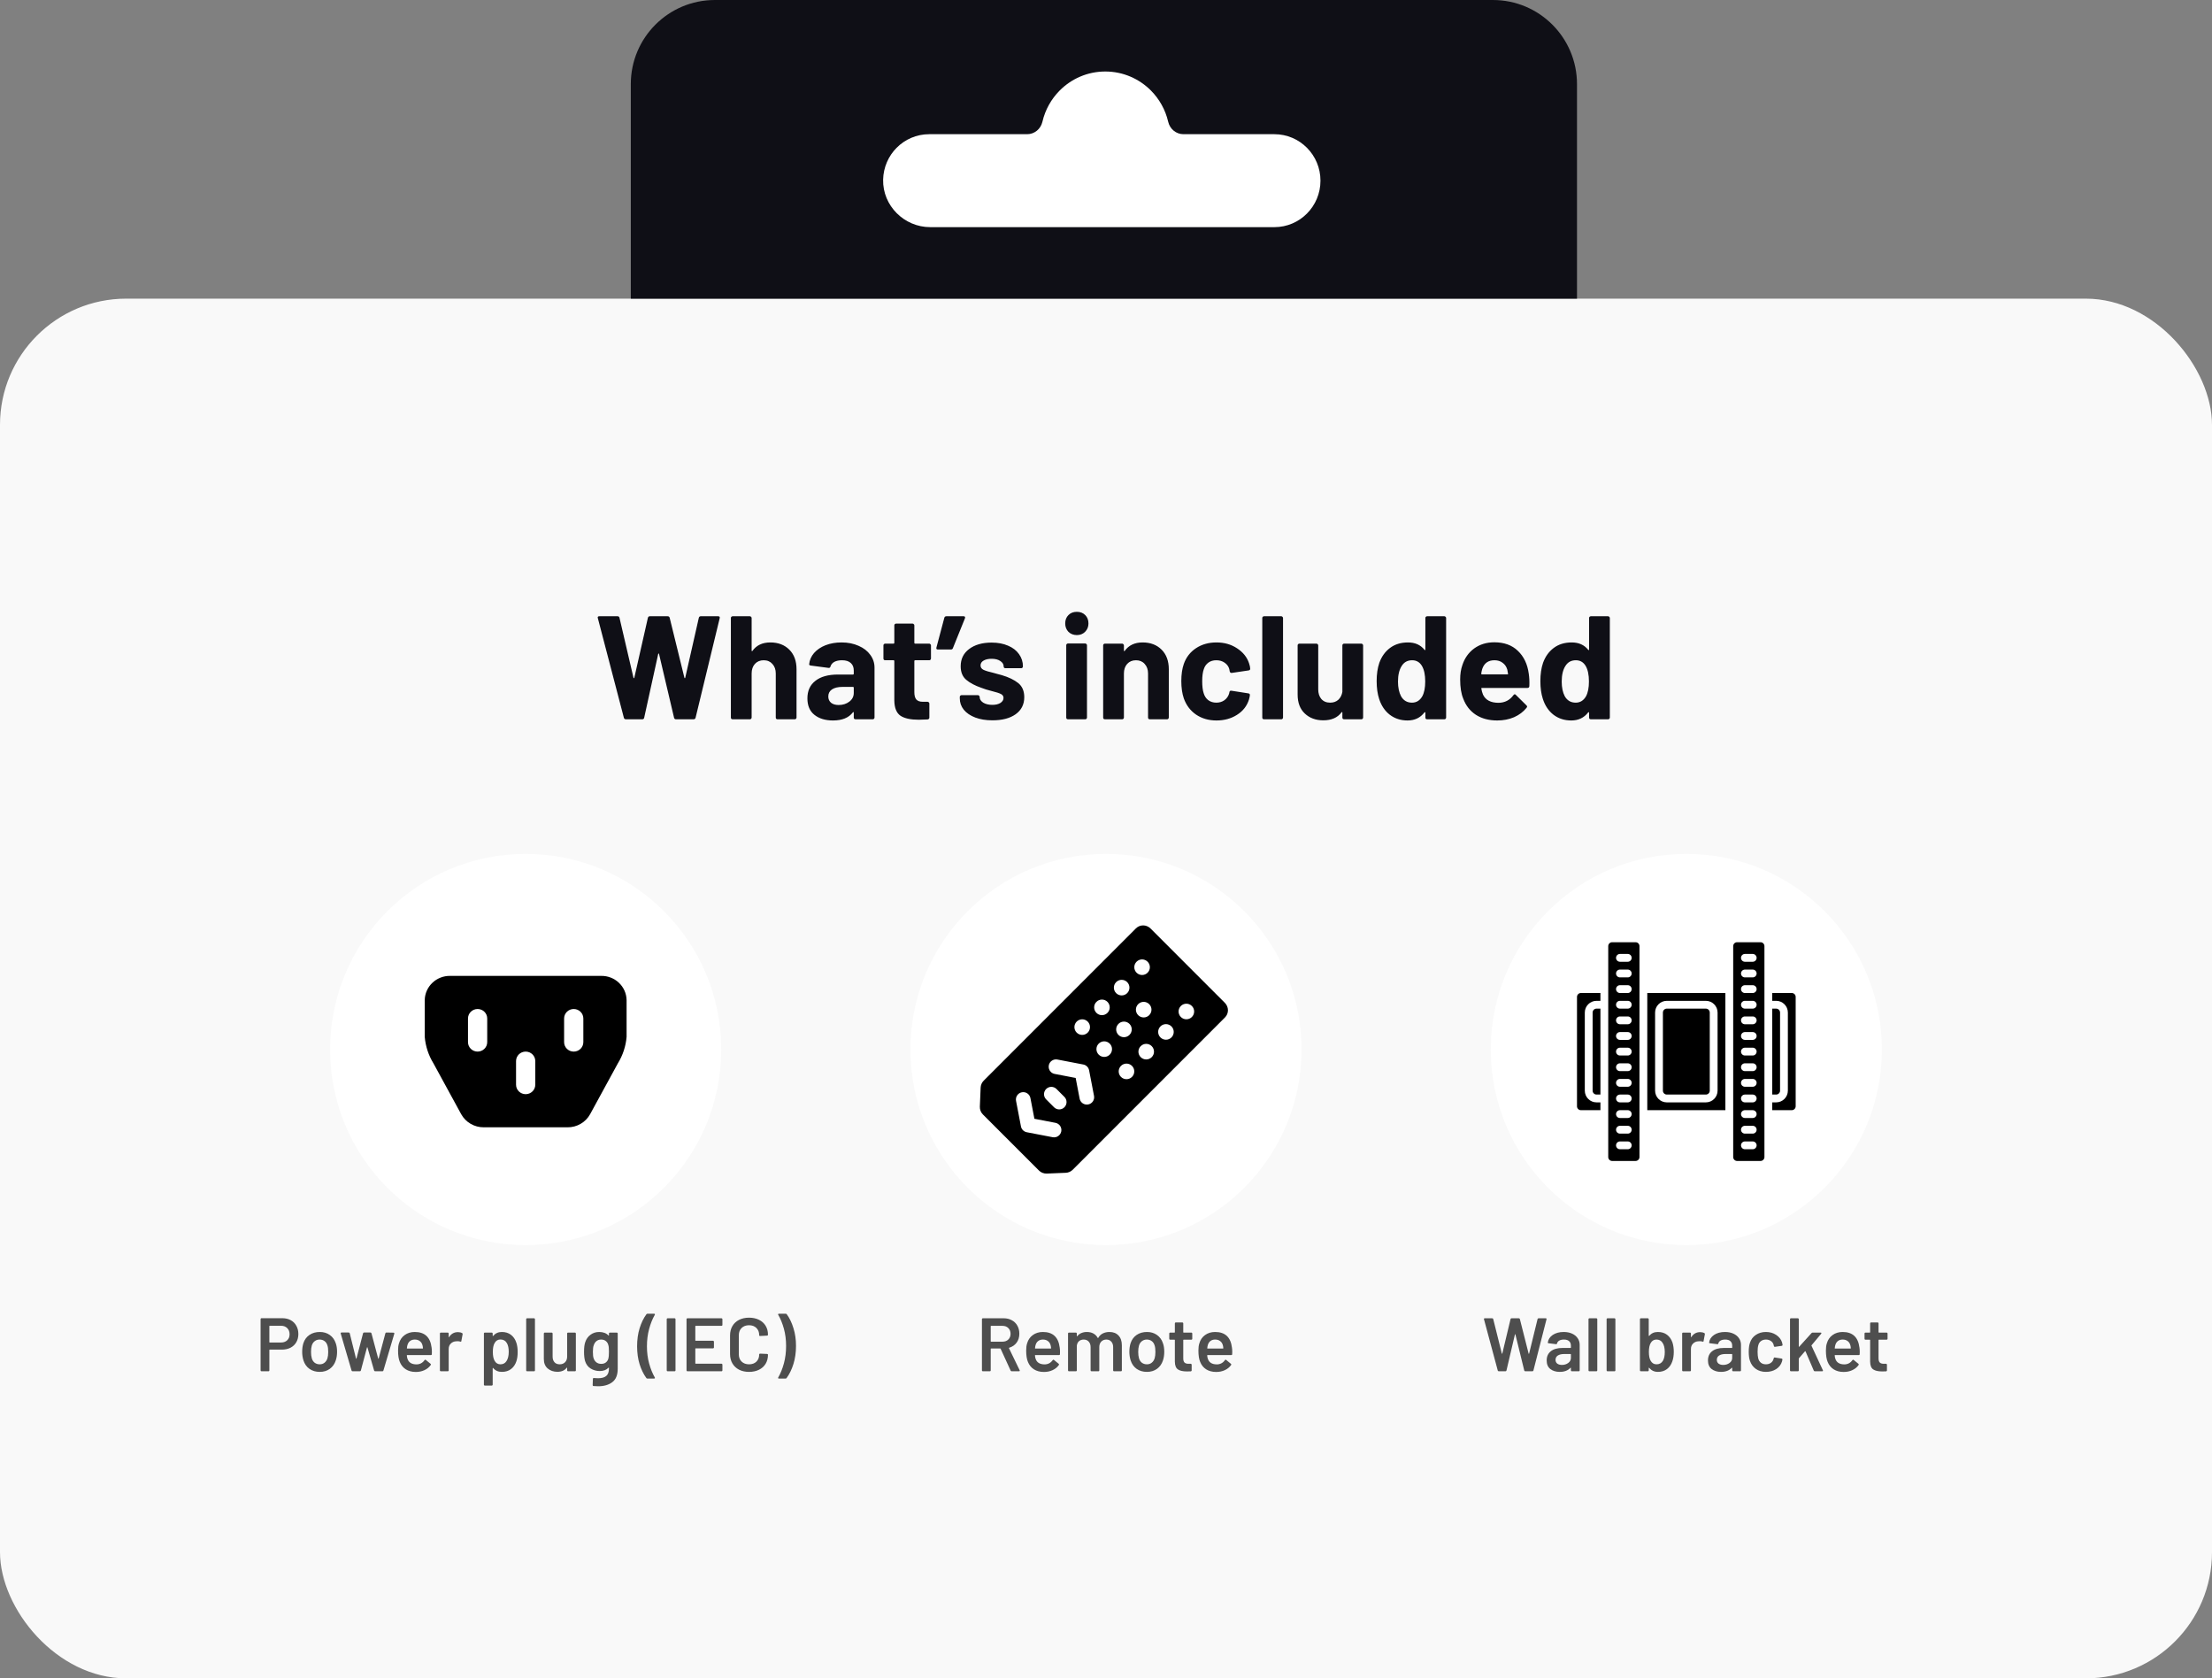
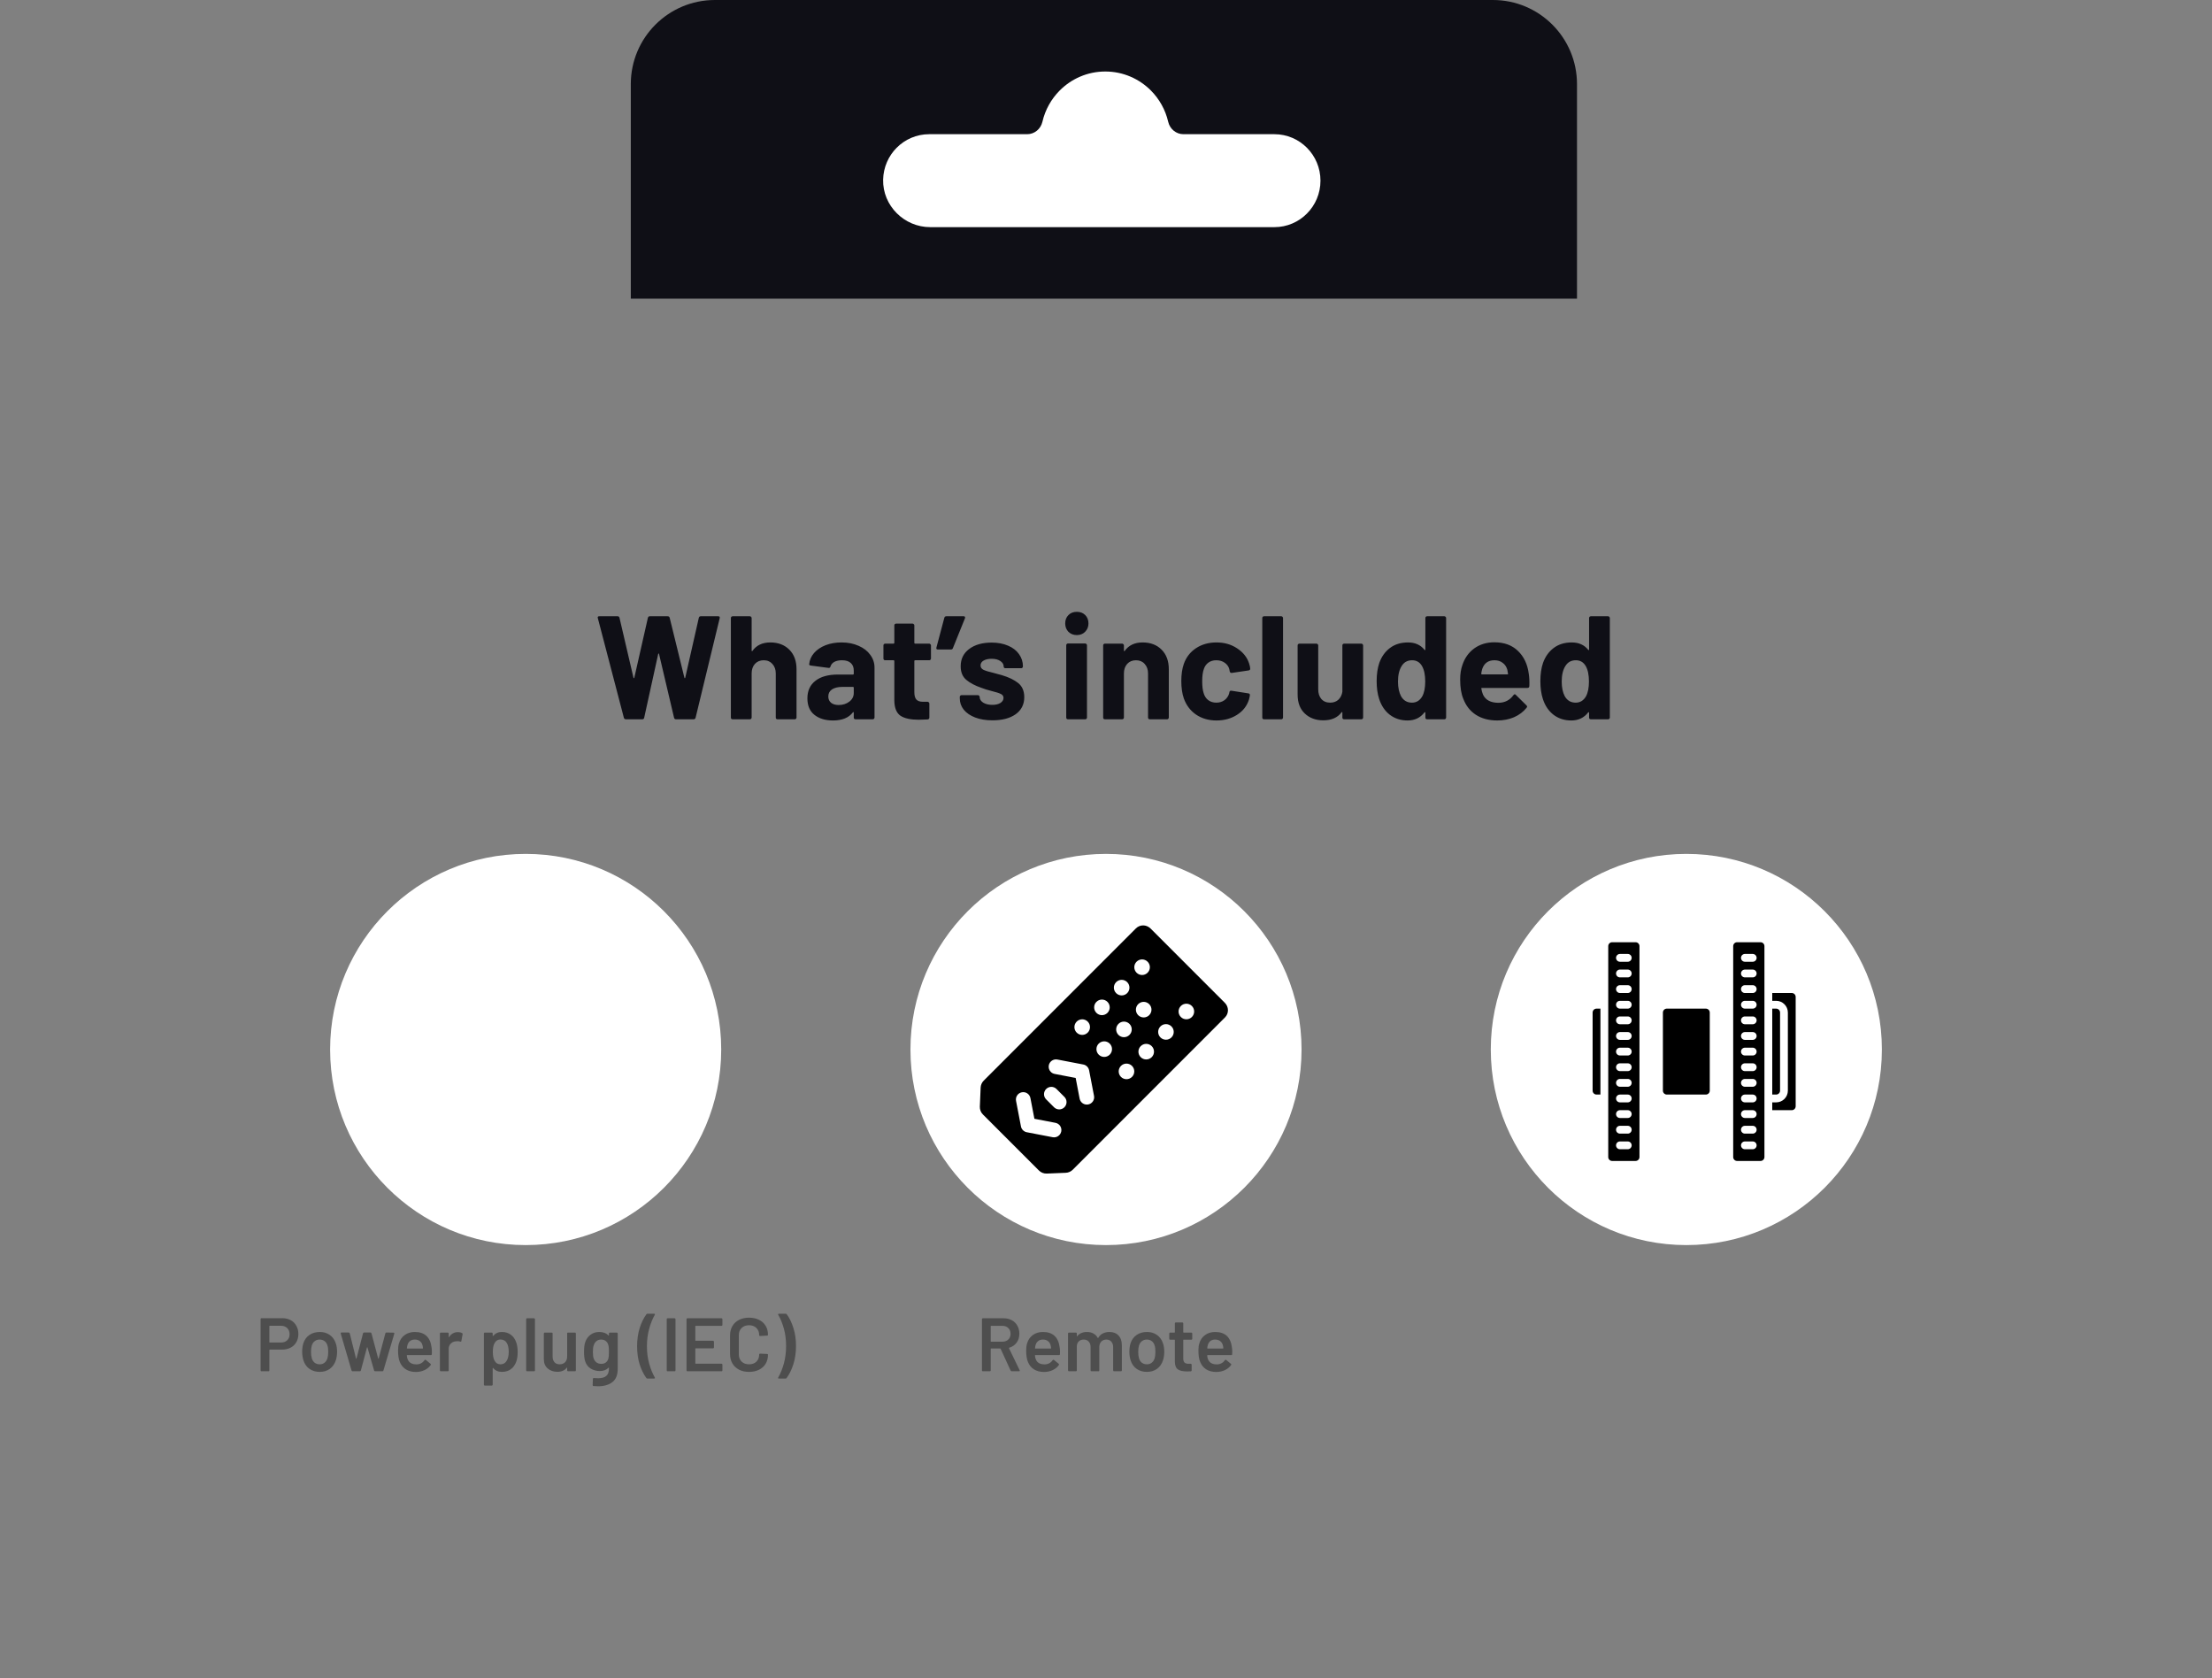
<svg xmlns="http://www.w3.org/2000/svg" fill="none" viewBox="0 0 526 399" height="399" width="526">
  <rect x="0" y="0" width="526" height="399" fill="#808080" stroke="none" />
-   <rect fill="#F9F9F9" rx="30" height="328" width="526" y="71" />
  <circle fill="white" r="46.5" cy="249.5" cx="125" />
-   <path fill="black" d="M142.943 232.001H107.057C103.775 231.947 101.065 234.518 101 237.749V246.501C101.189 248.735 101.902 250.895 103.08 252.813L109.663 264.872C110.734 266.817 112.809 268.021 115.057 268H134.943C137.185 268.022 139.256 266.823 140.325 264.884L146.92 252.802C148.1 250.89 148.812 248.732 149 246.503V237.751C148.935 234.519 146.227 231.947 142.943 232.002V232.001ZM138.714 247.751C138.714 248.993 137.691 250.001 136.428 250.001C135.165 250.001 134.142 248.994 134.142 247.751V242.126C134.142 240.884 135.165 239.876 136.428 239.876C137.691 239.876 138.714 240.883 138.714 242.126V247.751ZM111.286 247.751V242.126C111.286 240.884 112.309 239.876 113.572 239.876C114.835 239.876 115.858 240.883 115.858 242.126V247.751C115.858 248.993 114.835 250.001 113.572 250.001C112.309 250.001 111.286 248.994 111.286 247.751ZM122.714 257.875V252.25C122.714 251.008 123.737 250 125 250C126.263 250 127.286 251.006 127.286 252.25V257.875C127.286 259.117 126.263 260.125 125 260.125C123.737 260.125 122.714 259.118 122.714 257.875Z" />
  <path fill="#4E4E4E" d="M67.133 313.382C67.889 313.382 68.555 313.538 69.131 313.85C69.707 314.162 70.151 314.606 70.463 315.182C70.787 315.746 70.949 316.4 70.949 317.144C70.949 317.876 70.787 318.524 70.463 319.088C70.139 319.652 69.677 320.09 69.077 320.402C68.489 320.702 67.805 320.852 67.025 320.852H64.145C64.085 320.852 64.055 320.882 64.055 320.942V325.784C64.055 325.844 64.031 325.898 63.983 325.946C63.947 325.982 63.899 326 63.839 326H62.183C62.123 326 62.069 325.982 62.021 325.946C61.985 325.898 61.967 325.844 61.967 325.784V313.598C61.967 313.538 61.985 313.49 62.021 313.454C62.069 313.406 62.123 313.382 62.183 313.382H67.133ZM66.827 319.16C67.439 319.16 67.931 318.98 68.303 318.62C68.675 318.26 68.861 317.786 68.861 317.198C68.861 316.598 68.675 316.112 68.303 315.74C67.931 315.368 67.439 315.182 66.827 315.182H64.145C64.085 315.182 64.055 315.212 64.055 315.272V319.07C64.055 319.13 64.085 319.16 64.145 319.16H66.827ZM76.031 326.144C75.083 326.144 74.267 325.904 73.583 325.424C72.911 324.944 72.437 324.278 72.161 323.426C71.957 322.778 71.855 322.094 71.855 321.374C71.855 320.606 71.951 319.922 72.143 319.322C72.419 318.482 72.899 317.828 73.583 317.36C74.267 316.892 75.089 316.658 76.049 316.658C76.961 316.658 77.747 316.892 78.407 317.36C79.079 317.828 79.553 318.476 79.829 319.304C80.045 319.88 80.153 320.564 80.153 321.356C80.153 322.112 80.051 322.796 79.847 323.408C79.571 324.26 79.097 324.932 78.425 325.424C77.753 325.904 76.955 326.144 76.031 326.144ZM76.031 324.344C76.475 324.344 76.853 324.218 77.165 323.966C77.489 323.714 77.723 323.36 77.867 322.904C77.987 322.508 78.047 322.004 78.047 321.392C78.047 320.744 77.987 320.24 77.867 319.88C77.735 319.424 77.507 319.076 77.183 318.836C76.859 318.584 76.463 318.458 75.995 318.458C75.551 318.458 75.167 318.584 74.843 318.836C74.519 319.076 74.285 319.424 74.141 319.88C74.021 320.3 73.961 320.804 73.961 321.392C73.961 321.98 74.021 322.484 74.141 322.904C74.273 323.36 74.501 323.714 74.825 323.966C75.161 324.218 75.563 324.344 76.031 324.344ZM83.848 326C83.716 326 83.632 325.94 83.596 325.82L81.022 317.036L81.004 316.964C81.004 316.844 81.07 316.784 81.202 316.784H82.912C83.044 316.784 83.128 316.844 83.164 316.964L84.658 322.976C84.67 323.012 84.688 323.03 84.712 323.03C84.736 323.03 84.754 323.012 84.766 322.976L86.332 316.964C86.368 316.844 86.452 316.784 86.584 316.784H88.078C88.21 316.784 88.294 316.844 88.33 316.964L89.932 322.976C89.944 323.012 89.962 323.03 89.986 323.03C90.01 323.03 90.028 323.012 90.04 322.976L91.642 316.964C91.678 316.844 91.762 316.784 91.894 316.784L93.586 316.82C93.658 316.82 93.706 316.844 93.73 316.892C93.766 316.928 93.778 316.982 93.766 317.054L91.174 325.82C91.138 325.94 91.06 326 90.94 326H89.212C89.08 326 88.996 325.94 88.96 325.82L87.376 320.33C87.364 320.294 87.346 320.276 87.322 320.276C87.298 320.276 87.28 320.294 87.268 320.33L85.81 325.82C85.774 325.94 85.69 326 85.558 326H83.848ZM102.629 320.366C102.677 320.666 102.701 321.002 102.701 321.374L102.683 321.932C102.683 322.076 102.611 322.148 102.467 322.148H96.833C96.773 322.148 96.743 322.178 96.743 322.238C96.779 322.634 96.833 322.904 96.905 323.048C97.193 323.912 97.895 324.35 99.011 324.362C99.827 324.362 100.475 324.026 100.955 323.354C101.003 323.282 101.063 323.246 101.135 323.246C101.183 323.246 101.225 323.264 101.261 323.3L102.377 324.218C102.485 324.302 102.503 324.398 102.431 324.506C102.059 325.034 101.561 325.442 100.937 325.73C100.325 326.018 99.641 326.162 98.885 326.162C97.949 326.162 97.151 325.952 96.491 325.532C95.843 325.112 95.369 324.524 95.069 323.768C94.793 323.12 94.655 322.22 94.655 321.068C94.655 320.372 94.727 319.808 94.871 319.376C95.111 318.536 95.561 317.876 96.221 317.396C96.893 316.904 97.697 316.658 98.633 316.658C100.997 316.658 102.329 317.894 102.629 320.366ZM98.633 318.458C98.189 318.458 97.817 318.572 97.517 318.8C97.229 319.016 97.025 319.322 96.905 319.718C96.833 319.922 96.785 320.186 96.761 320.51C96.737 320.57 96.761 320.6 96.833 320.6H100.487C100.547 320.6 100.577 320.57 100.577 320.51C100.553 320.21 100.517 319.982 100.469 319.826C100.361 319.394 100.145 319.058 99.821 318.818C99.509 318.578 99.113 318.458 98.633 318.458ZM108.893 316.694C109.277 316.694 109.613 316.772 109.901 316.928C109.997 316.976 110.033 317.066 110.009 317.198L109.703 318.818C109.691 318.962 109.607 319.004 109.451 318.944C109.271 318.884 109.061 318.854 108.821 318.854C108.665 318.854 108.545 318.86 108.461 318.872C107.957 318.896 107.537 319.076 107.201 319.412C106.865 319.736 106.697 320.162 106.697 320.69V325.784C106.697 325.844 106.673 325.898 106.625 325.946C106.589 325.982 106.541 326 106.481 326H104.825C104.765 326 104.711 325.982 104.663 325.946C104.627 325.898 104.609 325.844 104.609 325.784V317.018C104.609 316.958 104.627 316.91 104.663 316.874C104.711 316.826 104.765 316.802 104.825 316.802H106.481C106.541 316.802 106.589 316.826 106.625 316.874C106.673 316.91 106.697 316.958 106.697 317.018V317.828C106.697 317.876 106.703 317.906 106.715 317.918C106.739 317.918 106.763 317.9 106.787 317.864C107.291 317.084 107.993 316.694 108.893 316.694ZM122.774 319.178C122.99 319.79 123.098 320.54 123.098 321.428C123.098 322.28 122.996 323.012 122.792 323.624C122.528 324.416 122.102 325.034 121.514 325.478C120.938 325.922 120.206 326.144 119.318 326.144C118.466 326.144 117.782 325.838 117.266 325.226C117.242 325.202 117.218 325.196 117.194 325.208C117.17 325.22 117.158 325.244 117.158 325.28V329.186C117.158 329.246 117.134 329.294 117.086 329.33C117.05 329.378 117.002 329.402 116.942 329.402H115.286C115.226 329.402 115.172 329.378 115.124 329.33C115.088 329.294 115.07 329.246 115.07 329.186V317.018C115.07 316.958 115.088 316.91 115.124 316.874C115.172 316.826 115.226 316.802 115.286 316.802H116.942C117.002 316.802 117.05 316.826 117.086 316.874C117.134 316.91 117.158 316.958 117.158 317.018V317.558C117.158 317.594 117.17 317.618 117.194 317.63C117.218 317.642 117.242 317.63 117.266 317.594C117.794 316.97 118.484 316.658 119.336 316.658C120.188 316.658 120.908 316.88 121.496 317.324C122.084 317.768 122.51 318.386 122.774 319.178ZM120.434 323.588C120.794 323.036 120.974 322.304 120.974 321.392C120.974 320.516 120.83 319.826 120.542 319.322C120.206 318.734 119.696 318.44 119.012 318.44C118.388 318.44 117.92 318.728 117.608 319.304C117.332 319.772 117.194 320.468 117.194 321.392C117.194 322.34 117.344 323.06 117.644 323.552C117.956 324.08 118.406 324.344 118.994 324.344C119.63 324.344 120.11 324.092 120.434 323.588ZM125.339 326C125.279 326 125.225 325.982 125.177 325.946C125.141 325.898 125.123 325.844 125.123 325.784V313.616C125.123 313.556 125.141 313.508 125.177 313.472C125.225 313.424 125.279 313.4 125.339 313.4H126.995C127.055 313.4 127.103 313.424 127.139 313.472C127.187 313.508 127.211 313.556 127.211 313.616V325.784C127.211 325.844 127.187 325.898 127.139 325.946C127.103 325.982 127.055 326 126.995 326H125.339ZM134.865 317.018C134.865 316.958 134.883 316.91 134.919 316.874C134.967 316.826 135.021 316.802 135.081 316.802H136.719C136.779 316.802 136.827 316.826 136.863 316.874C136.911 316.91 136.935 316.958 136.935 317.018V325.784C136.935 325.844 136.911 325.898 136.863 325.946C136.827 325.982 136.779 326 136.719 326H135.081C135.021 326 134.967 325.982 134.919 325.946C134.883 325.898 134.865 325.844 134.865 325.784V325.208C134.865 325.172 134.853 325.148 134.829 325.136C134.805 325.124 134.781 325.136 134.757 325.172C134.265 325.808 133.527 326.126 132.543 326.126C131.631 326.126 130.863 325.862 130.239 325.334C129.627 324.806 129.321 324.056 129.321 323.084V317.018C129.321 316.958 129.339 316.91 129.375 316.874C129.423 316.826 129.477 316.802 129.537 316.802H131.193C131.253 316.802 131.301 316.826 131.337 316.874C131.385 316.91 131.409 316.958 131.409 317.018V322.49C131.409 323.054 131.553 323.504 131.841 323.84C132.141 324.176 132.555 324.344 133.083 324.344C133.623 324.344 134.055 324.176 134.379 323.84C134.703 323.504 134.865 323.054 134.865 322.49V317.018ZM144.802 317.018C144.802 316.958 144.82 316.91 144.856 316.874C144.904 316.826 144.958 316.802 145.018 316.802H146.674C146.734 316.802 146.782 316.826 146.818 316.874C146.866 316.91 146.89 316.958 146.89 317.018V325.388C146.89 326.888 146.458 327.956 145.594 328.592C144.742 329.24 143.62 329.564 142.228 329.564C141.856 329.564 141.49 329.546 141.13 329.51C140.998 329.498 140.932 329.42 140.932 329.276L140.986 327.8C140.986 327.668 141.07 327.602 141.238 327.602C141.586 327.638 141.898 327.656 142.174 327.656C143.074 327.656 143.734 327.476 144.154 327.116C144.586 326.768 144.802 326.174 144.802 325.334V325.19C144.802 325.154 144.79 325.136 144.766 325.136C144.742 325.124 144.718 325.13 144.694 325.154C144.202 325.682 143.506 325.946 142.606 325.946C141.826 325.946 141.112 325.748 140.464 325.352C139.816 324.956 139.366 324.35 139.114 323.534C138.958 322.97 138.88 322.244 138.88 321.356C138.88 320.36 138.976 319.598 139.168 319.07C139.408 318.338 139.822 317.756 140.41 317.324C140.998 316.88 141.688 316.658 142.48 316.658C143.428 316.658 144.166 316.934 144.694 317.486C144.718 317.522 144.742 317.534 144.766 317.522C144.79 317.51 144.802 317.486 144.802 317.45V317.018ZM144.676 322.94C144.724 322.76 144.754 322.568 144.766 322.364C144.79 322.148 144.802 321.806 144.802 321.338C144.802 320.882 144.79 320.558 144.766 320.366C144.754 320.162 144.718 319.964 144.658 319.772C144.562 319.376 144.364 319.058 144.064 318.818C143.776 318.578 143.404 318.458 142.948 318.458C142.516 318.458 142.15 318.578 141.85 318.818C141.55 319.058 141.334 319.376 141.202 319.772C141.058 320.108 140.986 320.636 140.986 321.356C140.986 322.1 141.046 322.622 141.166 322.922C141.286 323.306 141.502 323.624 141.814 323.876C142.138 324.116 142.522 324.236 142.966 324.236C143.434 324.236 143.812 324.116 144.1 323.876C144.388 323.636 144.58 323.324 144.676 322.94ZM153.946 327.728C153.826 327.728 153.742 327.686 153.694 327.602C153.034 326.702 152.5 325.61 152.092 324.326C151.696 323.03 151.498 321.608 151.498 320.06C151.498 318.5 151.696 317.072 152.092 315.776C152.5 314.468 153.04 313.358 153.712 312.446C153.76 312.362 153.844 312.32 153.964 312.32H155.548C155.632 312.32 155.686 312.344 155.71 312.392C155.746 312.44 155.746 312.5 155.71 312.572C155.158 313.532 154.708 314.654 154.36 315.938C154.012 317.21 153.838 318.584 153.838 320.06C153.838 321.524 154.012 322.886 154.36 324.146C154.708 325.406 155.158 326.516 155.71 327.476C155.734 327.524 155.746 327.56 155.746 327.584C155.746 327.68 155.68 327.728 155.548 327.728H153.946ZM158.759 326C158.699 326 158.645 325.982 158.597 325.946C158.561 325.898 158.543 325.844 158.543 325.784V313.616C158.543 313.556 158.561 313.508 158.597 313.472C158.645 313.424 158.699 313.4 158.759 313.4H160.415C160.475 313.4 160.523 313.424 160.559 313.472C160.607 313.508 160.631 313.556 160.631 313.616V325.784C160.631 325.844 160.607 325.898 160.559 325.946C160.523 325.982 160.475 326 160.415 326H158.759ZM171.786 314.984C171.786 315.044 171.762 315.098 171.714 315.146C171.678 315.182 171.63 315.2 171.57 315.2H165.432C165.372 315.2 165.342 315.23 165.342 315.29V318.656C165.342 318.716 165.372 318.746 165.432 318.746H169.554C169.614 318.746 169.662 318.77 169.698 318.818C169.746 318.854 169.77 318.902 169.77 318.962V320.33C169.77 320.39 169.746 320.444 169.698 320.492C169.662 320.528 169.614 320.546 169.554 320.546H165.432C165.372 320.546 165.342 320.576 165.342 320.636V324.11C165.342 324.17 165.372 324.2 165.432 324.2H171.57C171.63 324.2 171.678 324.224 171.714 324.272C171.762 324.308 171.786 324.356 171.786 324.416V325.784C171.786 325.844 171.762 325.898 171.714 325.946C171.678 325.982 171.63 326 171.57 326H163.47C163.41 326 163.356 325.982 163.308 325.946C163.272 325.898 163.254 325.844 163.254 325.784V313.616C163.254 313.556 163.272 313.508 163.308 313.472C163.356 313.424 163.41 313.4 163.47 313.4H171.57C171.63 313.4 171.678 313.424 171.714 313.472C171.762 313.508 171.786 313.556 171.786 313.616V314.984ZM178.119 326.144C177.219 326.144 176.427 325.97 175.743 325.622C175.059 325.262 174.531 324.764 174.159 324.128C173.787 323.492 173.601 322.754 173.601 321.914V317.468C173.601 316.628 173.787 315.89 174.159 315.254C174.531 314.618 175.059 314.126 175.743 313.778C176.427 313.43 177.219 313.256 178.119 313.256C179.007 313.256 179.793 313.424 180.477 313.76C181.161 314.096 181.689 314.57 182.061 315.182C182.433 315.794 182.619 316.502 182.619 317.306C182.619 317.366 182.595 317.42 182.547 317.468C182.511 317.504 182.463 317.522 182.403 317.522L180.747 317.612C180.603 317.612 180.531 317.546 180.531 317.414C180.531 316.706 180.309 316.136 179.865 315.704C179.433 315.272 178.851 315.056 178.119 315.056C177.387 315.056 176.799 315.272 176.355 315.704C175.911 316.136 175.689 316.706 175.689 317.414V322.004C175.689 322.7 175.911 323.264 176.355 323.696C176.799 324.128 177.387 324.344 178.119 324.344C178.851 324.344 179.433 324.134 179.865 323.714C180.309 323.282 180.531 322.712 180.531 322.004C180.531 321.872 180.603 321.806 180.747 321.806L182.403 321.878C182.463 321.878 182.511 321.896 182.547 321.932C182.595 321.968 182.619 322.01 182.619 322.058C182.619 322.874 182.433 323.594 182.061 324.218C181.689 324.83 181.161 325.304 180.477 325.64C179.793 325.976 179.007 326.144 178.119 326.144ZM186.838 312.32C186.958 312.32 187.042 312.362 187.09 312.446C187.75 313.346 188.278 314.444 188.674 315.74C189.082 317.024 189.286 318.434 189.286 319.97C189.286 321.518 189.082 322.952 188.674 324.272C188.266 325.58 187.726 326.69 187.054 327.602C187.006 327.686 186.922 327.728 186.802 327.728H185.218C185.134 327.728 185.074 327.704 185.038 327.656C185.014 327.608 185.02 327.548 185.056 327.476C185.608 326.516 186.058 325.4 186.406 324.128C186.754 322.844 186.928 321.464 186.928 319.988C186.928 318.512 186.754 317.144 186.406 315.884C186.058 314.624 185.608 313.52 185.056 312.572C185.032 312.524 185.02 312.488 185.02 312.464C185.02 312.368 185.086 312.32 185.218 312.32H186.838Z" />
  <circle fill="white" r="46.5" cy="249.5" cx="263" />
  <path fill="black" d="M291.254 238.4L273.601 220.746C272.629 219.774 271.086 219.741 270.114 220.713L233.916 256.911C233.475 257.353 233.216 257.945 233.19 258.568L233.002 263.082C232.973 263.777 233.237 264.453 233.729 264.946L247.054 278.271C247.546 278.763 248.221 279.027 248.917 278.998L253.433 278.812C254.058 278.787 254.649 278.528 255.091 278.086L291.287 241.887C292.259 240.915 292.227 239.372 291.254 238.4ZM273.272 238.72C273.996 239.444 273.995 240.616 273.272 241.34C272.55 242.064 271.376 242.063 270.652 241.34C269.928 240.617 269.93 239.444 270.652 238.72C271.375 237.996 272.548 237.996 273.272 238.72ZM268.58 243.413C269.304 244.137 269.303 245.309 268.58 246.033C267.856 246.757 266.684 246.757 265.96 246.033C265.236 245.309 265.237 244.137 265.96 243.413C266.684 242.689 267.856 242.689 268.58 243.413ZM263.888 248.104C264.612 248.828 264.611 250 263.888 250.724C263.166 251.448 261.992 251.448 261.268 250.724C260.544 250 260.546 248.828 261.268 248.104C261.991 247.38 263.164 247.381 263.888 248.104ZM272.891 228.628C273.615 229.352 273.615 230.524 272.891 231.248C272.167 231.972 270.995 231.972 270.271 231.248C269.547 230.524 269.547 229.352 270.271 228.628C270.995 227.905 272.167 227.905 272.891 228.628ZM268.035 233.484C268.759 234.208 268.759 235.38 268.035 236.104C267.311 236.828 266.139 236.826 265.415 236.104C264.691 235.38 264.691 234.208 265.415 233.484C266.139 232.76 267.311 232.76 268.035 233.484ZM263.344 238.175C264.068 238.899 264.068 240.071 263.344 240.795C262.62 241.519 261.448 241.519 260.724 240.795C260 240.071 260 238.899 260.724 238.175C261.448 237.451 262.62 237.451 263.344 238.175ZM256.032 242.868C256.756 242.144 257.928 242.145 258.652 242.868C259.376 243.591 259.376 244.764 258.652 245.488C257.928 246.212 256.756 246.212 256.032 245.488C255.308 244.764 255.309 243.592 256.032 242.868ZM250.325 270.355L244.159 269.171C243.81 269.103 243.498 268.933 243.256 268.692C243.015 268.452 242.845 268.14 242.778 267.789L241.609 261.711C241.428 260.767 242.046 259.854 242.991 259.672C243.935 259.491 244.848 260.109 245.03 261.054L245.974 265.973L250.98 266.935C251.925 267.116 252.542 268.028 252.362 268.973C252.18 269.917 251.267 270.535 250.323 270.355H250.325ZM248.769 258.894C249.448 258.215 250.55 258.215 251.232 258.894L253.108 260.771C253.788 261.451 253.788 262.553 253.108 263.234C252.428 263.914 251.326 263.914 250.645 263.234L248.769 261.357C248.089 260.677 248.089 259.576 248.769 258.894ZM258.769 262.567C257.825 262.749 256.912 262.13 256.73 261.186L255.786 256.267L250.78 255.305C250.425 255.236 250.116 255.066 249.878 254.828C249.483 254.432 249.285 253.856 249.398 253.267C249.58 252.322 250.493 251.705 251.436 251.885L257.602 253.069C258.301 253.204 258.848 253.75 258.983 254.451L260.152 260.529C260.333 261.473 259.715 262.386 258.77 262.567H258.769ZM266.561 256.017C265.838 255.294 265.838 254.121 266.561 253.397C267.285 252.673 268.457 252.674 269.181 253.397C269.905 254.121 269.904 255.293 269.181 256.017C268.458 256.741 267.285 256.741 266.561 256.017ZM271.253 251.324C270.53 250.601 270.53 249.428 271.253 248.704C271.977 247.98 273.148 247.98 273.872 248.704C274.596 249.428 274.595 250.6 273.872 251.324C273.148 252.048 271.977 252.048 271.253 251.324ZM275.945 246.633C275.222 245.91 275.222 244.737 275.945 244.013C276.668 243.289 277.841 243.289 278.565 244.013C279.289 244.737 279.288 245.909 278.565 246.633C277.842 247.355 276.669 247.357 275.945 246.633ZM280.8 241.777C280.077 241.054 280.077 239.881 280.8 239.157C281.523 238.433 282.696 238.434 283.42 239.157C284.144 239.881 284.143 241.053 283.42 241.777C282.697 242.501 281.524 242.501 280.8 241.777Z" />
  <path fill="#4E4E4E" d="M240.574 326C240.454 326 240.37 325.946 240.322 325.838L237.946 320.654C237.922 320.606 237.886 320.582 237.838 320.582H235.678C235.618 320.582 235.588 320.612 235.588 320.672V325.784C235.588 325.844 235.564 325.898 235.516 325.946C235.48 325.982 235.432 326 235.372 326H233.716C233.656 326 233.602 325.982 233.554 325.946C233.518 325.898 233.5 325.844 233.5 325.784V313.616C233.5 313.556 233.518 313.508 233.554 313.472C233.602 313.424 233.656 313.4 233.716 313.4H238.666C239.398 313.4 240.046 313.556 240.61 313.868C241.174 314.168 241.612 314.6 241.924 315.164C242.236 315.716 242.392 316.352 242.392 317.072C242.392 317.9 242.176 318.608 241.744 319.196C241.324 319.772 240.736 320.174 239.98 320.402C239.956 320.402 239.938 320.414 239.926 320.438C239.914 320.462 239.914 320.486 239.926 320.51L242.464 325.748C242.488 325.796 242.5 325.832 242.5 325.856C242.5 325.952 242.434 326 242.302 326H240.574ZM235.678 315.2C235.618 315.2 235.588 315.23 235.588 315.29V318.872C235.588 318.932 235.618 318.962 235.678 318.962H238.378C238.954 318.962 239.416 318.794 239.764 318.458C240.124 318.11 240.304 317.654 240.304 317.09C240.304 316.526 240.124 316.07 239.764 315.722C239.416 315.374 238.954 315.2 238.378 315.2H235.678ZM251.993 320.366C252.041 320.666 252.065 321.002 252.065 321.374L252.047 321.932C252.047 322.076 251.975 322.148 251.831 322.148H246.197C246.137 322.148 246.107 322.178 246.107 322.238C246.143 322.634 246.197 322.904 246.269 323.048C246.557 323.912 247.259 324.35 248.375 324.362C249.191 324.362 249.839 324.026 250.319 323.354C250.367 323.282 250.427 323.246 250.499 323.246C250.547 323.246 250.589 323.264 250.625 323.3L251.741 324.218C251.849 324.302 251.867 324.398 251.795 324.506C251.423 325.034 250.925 325.442 250.301 325.73C249.689 326.018 249.005 326.162 248.249 326.162C247.313 326.162 246.515 325.952 245.855 325.532C245.207 325.112 244.733 324.524 244.433 323.768C244.157 323.12 244.019 322.22 244.019 321.068C244.019 320.372 244.091 319.808 244.235 319.376C244.475 318.536 244.925 317.876 245.585 317.396C246.257 316.904 247.061 316.658 247.997 316.658C250.361 316.658 251.693 317.894 251.993 320.366ZM247.997 318.458C247.553 318.458 247.181 318.572 246.881 318.8C246.593 319.016 246.389 319.322 246.269 319.718C246.197 319.922 246.149 320.186 246.125 320.51C246.101 320.57 246.125 320.6 246.197 320.6H249.851C249.911 320.6 249.941 320.57 249.941 320.51C249.917 320.21 249.881 319.982 249.833 319.826C249.725 319.394 249.509 319.058 249.185 318.818C248.873 318.578 248.477 318.458 247.997 318.458ZM263.819 316.658C264.743 316.658 265.463 316.94 265.979 317.504C266.507 318.056 266.771 318.83 266.771 319.826V325.784C266.771 325.844 266.747 325.898 266.699 325.946C266.663 325.982 266.615 326 266.555 326H264.917C264.857 326 264.803 325.982 264.755 325.946C264.719 325.898 264.701 325.844 264.701 325.784V320.258C264.701 319.706 264.551 319.268 264.251 318.944C263.963 318.62 263.573 318.458 263.081 318.458C262.589 318.458 262.187 318.62 261.875 318.944C261.563 319.268 261.407 319.7 261.407 320.24V325.784C261.407 325.844 261.383 325.898 261.335 325.946C261.299 325.982 261.251 326 261.191 326H259.553C259.493 326 259.439 325.982 259.391 325.946C259.355 325.898 259.337 325.844 259.337 325.784V320.258C259.337 319.706 259.187 319.268 258.887 318.944C258.587 318.62 258.191 318.458 257.699 318.458C257.243 318.458 256.865 318.59 256.565 318.854C256.277 319.118 256.109 319.478 256.061 319.934V325.784C256.061 325.844 256.037 325.898 255.989 325.946C255.953 325.982 255.905 326 255.845 326H254.189C254.129 326 254.075 325.982 254.027 325.946C253.991 325.898 253.973 325.844 253.973 325.784V317.018C253.973 316.958 253.991 316.91 254.027 316.874C254.075 316.826 254.129 316.802 254.189 316.802H255.845C255.905 316.802 255.953 316.826 255.989 316.874C256.037 316.91 256.061 316.958 256.061 317.018V317.612C256.061 317.648 256.073 317.672 256.097 317.684C256.121 317.696 256.145 317.684 256.169 317.648C256.433 317.312 256.757 317.066 257.141 316.91C257.537 316.742 257.975 316.658 258.455 316.658C259.043 316.658 259.559 316.778 260.003 317.018C260.447 317.258 260.789 317.606 261.029 318.062C261.065 318.11 261.107 318.11 261.155 318.062C261.419 317.582 261.785 317.228 262.253 317C262.721 316.772 263.243 316.658 263.819 316.658ZM272.733 326.144C271.785 326.144 270.969 325.904 270.285 325.424C269.613 324.944 269.139 324.278 268.863 323.426C268.659 322.778 268.557 322.094 268.557 321.374C268.557 320.606 268.653 319.922 268.845 319.322C269.121 318.482 269.601 317.828 270.285 317.36C270.969 316.892 271.791 316.658 272.751 316.658C273.663 316.658 274.449 316.892 275.109 317.36C275.781 317.828 276.255 318.476 276.531 319.304C276.747 319.88 276.855 320.564 276.855 321.356C276.855 322.112 276.753 322.796 276.549 323.408C276.273 324.26 275.799 324.932 275.127 325.424C274.455 325.904 273.657 326.144 272.733 326.144ZM272.733 324.344C273.177 324.344 273.555 324.218 273.867 323.966C274.191 323.714 274.425 323.36 274.569 322.904C274.689 322.508 274.749 322.004 274.749 321.392C274.749 320.744 274.689 320.24 274.569 319.88C274.437 319.424 274.209 319.076 273.885 318.836C273.561 318.584 273.165 318.458 272.697 318.458C272.253 318.458 271.869 318.584 271.545 318.836C271.221 319.076 270.987 319.424 270.843 319.88C270.723 320.3 270.663 320.804 270.663 321.392C270.663 321.98 270.723 322.484 270.843 322.904C270.975 323.36 271.203 323.714 271.527 323.966C271.863 324.218 272.265 324.344 272.733 324.344ZM283.514 318.278C283.514 318.338 283.49 318.392 283.442 318.44C283.406 318.476 283.358 318.494 283.298 318.494H281.462C281.402 318.494 281.372 318.524 281.372 318.584V322.922C281.372 323.378 281.468 323.708 281.66 323.912C281.864 324.116 282.182 324.218 282.614 324.218H283.154C283.214 324.218 283.262 324.242 283.298 324.29C283.346 324.326 283.37 324.374 283.37 324.434V325.784C283.37 325.916 283.298 325.994 283.154 326.018L282.218 326.036C281.27 326.036 280.562 325.874 280.094 325.55C279.626 325.226 279.386 324.614 279.374 323.714V318.584C279.374 318.524 279.344 318.494 279.284 318.494H278.258C278.198 318.494 278.144 318.476 278.096 318.44C278.06 318.392 278.042 318.338 278.042 318.278V317.018C278.042 316.958 278.06 316.91 278.096 316.874C278.144 316.826 278.198 316.802 278.258 316.802H279.284C279.344 316.802 279.374 316.772 279.374 316.712V314.606C279.374 314.546 279.392 314.498 279.428 314.462C279.476 314.414 279.53 314.39 279.59 314.39H281.156C281.216 314.39 281.264 314.414 281.3 314.462C281.348 314.498 281.372 314.546 281.372 314.606V316.712C281.372 316.772 281.402 316.802 281.462 316.802H283.298C283.358 316.802 283.406 316.826 283.442 316.874C283.49 316.91 283.514 316.958 283.514 317.018V318.278ZM292.95 320.366C292.998 320.666 293.022 321.002 293.022 321.374L293.004 321.932C293.004 322.076 292.932 322.148 292.788 322.148H287.154C287.094 322.148 287.064 322.178 287.064 322.238C287.1 322.634 287.154 322.904 287.226 323.048C287.514 323.912 288.216 324.35 289.332 324.362C290.148 324.362 290.796 324.026 291.276 323.354C291.324 323.282 291.384 323.246 291.456 323.246C291.504 323.246 291.546 323.264 291.582 323.3L292.698 324.218C292.806 324.302 292.824 324.398 292.752 324.506C292.38 325.034 291.882 325.442 291.258 325.73C290.646 326.018 289.962 326.162 289.206 326.162C288.27 326.162 287.472 325.952 286.812 325.532C286.164 325.112 285.69 324.524 285.39 323.768C285.114 323.12 284.976 322.22 284.976 321.068C284.976 320.372 285.048 319.808 285.192 319.376C285.432 318.536 285.882 317.876 286.542 317.396C287.214 316.904 288.018 316.658 288.954 316.658C291.318 316.658 292.65 317.894 292.95 320.366ZM288.954 318.458C288.51 318.458 288.138 318.572 287.838 318.8C287.55 319.016 287.346 319.322 287.226 319.718C287.154 319.922 287.106 320.186 287.082 320.51C287.058 320.57 287.082 320.6 287.154 320.6H290.808C290.868 320.6 290.898 320.57 290.898 320.51C290.874 320.21 290.838 319.982 290.79 319.826C290.682 319.394 290.466 319.058 290.142 318.818C289.83 318.578 289.434 318.458 288.954 318.458Z" />
  <circle fill="white" r="46.5" cy="249.5" cx="401" />
-   <path fill="black" d="M391.714 263.929H410.286V236.072H391.714V263.929ZM393.571 240.715C393.571 239.177 394.819 237.93 396.357 237.93H405.643C407.181 237.93 408.429 239.177 408.429 240.715V259.287C408.429 260.825 407.181 262.072 405.643 262.072H396.357C394.819 262.072 393.571 260.825 393.571 259.287V240.715Z" />
  <path fill="black" d="M378.714 240.716V259.287C378.714 259.799 379.13 260.215 379.643 260.215H380.571V239.787H379.643C379.13 239.787 378.714 240.203 378.714 240.716Z" />
-   <path fill="black" d="M375 237V263.001C375 263.513 375.416 263.929 375.929 263.929H380.571V262.072H379.643C378.104 262.072 376.857 260.825 376.857 259.287V240.715C376.857 239.177 378.104 237.93 379.643 237.93H380.571V236.073H375.929C375.416 236.073 375 236.489 375 237.001V237Z" />
  <path fill="black" d="M388.929 224H383.358C382.845 224 382.429 224.416 382.429 224.929V275.071C382.429 275.584 382.845 276 383.358 276H388.929C389.441 276 389.857 275.584 389.857 275.071V224.929C389.857 224.416 389.441 224 388.929 224ZM387.071 273.216H385.214C384.701 273.216 384.285 272.799 384.285 272.287C384.285 271.775 384.701 271.359 385.214 271.359H387.071C387.583 271.359 387.999 271.775 387.999 272.287C387.999 272.799 387.583 273.216 387.071 273.216ZM387.071 269.5H385.214C384.701 269.5 384.285 269.084 384.285 268.572C384.285 268.06 384.701 267.643 385.214 267.643H387.071C387.583 267.643 387.999 268.06 387.999 268.572C387.999 269.084 387.583 269.5 387.071 269.5ZM387.071 265.786H385.214C384.701 265.786 384.285 265.37 384.285 264.858C384.285 264.346 384.701 263.929 385.214 263.929H387.071C387.583 263.929 387.999 264.346 387.999 264.858C387.999 265.37 387.583 265.786 387.071 265.786ZM387.071 262.072H385.214C384.701 262.072 384.285 261.656 384.285 261.144C384.285 260.632 384.701 260.215 385.214 260.215H387.071C387.583 260.215 387.999 260.632 387.999 261.144C387.999 261.656 387.583 262.072 387.071 262.072ZM387.071 258.358H385.214C384.701 258.358 384.285 257.942 384.285 257.43C384.285 256.917 384.701 256.501 385.214 256.501H387.071C387.583 256.501 387.999 256.917 387.999 257.43C387.999 257.942 387.583 258.358 387.071 258.358ZM387.071 254.643H385.214C384.701 254.643 384.285 254.227 384.285 253.715C384.285 253.202 384.701 252.786 385.214 252.786H387.071C387.583 252.786 387.999 253.202 387.999 253.715C387.999 254.227 387.583 254.643 387.071 254.643ZM387.071 250.929H385.214C384.701 250.929 384.285 250.513 384.285 250.001C384.285 249.488 384.701 249.072 385.214 249.072H387.071C387.583 249.072 387.999 249.488 387.999 250.001C387.999 250.513 387.583 250.929 387.071 250.929ZM387.071 247.215H385.214C384.701 247.215 384.285 246.799 384.285 246.287C384.285 245.774 384.701 245.358 385.214 245.358H387.071C387.583 245.358 387.999 245.774 387.999 246.287C387.999 246.799 387.583 247.215 387.071 247.215ZM387.071 243.501H385.214C384.701 243.501 384.285 243.085 384.285 242.572C384.285 242.06 384.701 241.644 385.214 241.644H387.071C387.583 241.644 387.999 242.06 387.999 242.572C387.999 243.085 387.583 243.501 387.071 243.501ZM387.071 239.786H385.214C384.701 239.786 384.285 239.37 384.285 238.857C384.285 238.345 384.701 237.929 385.214 237.929H387.071C387.583 237.929 387.999 238.345 387.999 238.857C387.999 239.37 387.583 239.786 387.071 239.786ZM387.071 236.072H385.214C384.701 236.072 384.285 235.656 384.285 235.143C384.285 234.631 384.701 234.215 385.214 234.215H387.071C387.583 234.215 387.999 234.631 387.999 235.143C387.999 235.656 387.583 236.072 387.071 236.072ZM387.071 232.358H385.214C384.701 232.358 384.285 231.942 384.285 231.429C384.285 230.917 384.701 230.501 385.214 230.501H387.071C387.583 230.501 387.999 230.917 387.999 231.429C387.999 231.942 387.583 232.358 387.071 232.358ZM387.071 228.644H385.214C384.701 228.644 384.285 228.227 384.285 227.715C384.285 227.203 384.701 226.787 385.214 226.787H387.071C387.583 226.787 387.999 227.203 387.999 227.715C387.999 228.227 387.583 228.644 387.071 228.644Z" />
  <path fill="black" d="M405.643 239.786H396.357C395.844 239.786 395.428 240.202 395.428 240.715V259.286C395.428 259.799 395.844 260.215 396.357 260.215H405.643C406.156 260.215 406.572 259.799 406.572 259.286V240.715C406.572 240.202 406.156 239.786 405.643 239.786Z" />
  <path fill="black" d="M423.286 259.287V240.716C423.286 240.203 422.87 239.787 422.357 239.787H421.429V260.215H422.357C422.87 260.215 423.286 259.799 423.286 259.287Z" />
  <path fill="black" d="M426.072 236.071H421.429V237.928H422.357C423.896 237.928 425.143 239.176 425.143 240.714V259.285C425.143 260.823 423.896 262.071 422.357 262.071H421.429V263.928H426.072C426.584 263.928 427 263.512 427 262.999V236.999C427 236.487 426.584 236.07 426.072 236.07V236.071Z" />
  <path fill="black" d="M418.643 224H413.072C412.56 224 412.144 224.416 412.144 224.929V275.071C412.144 275.584 412.56 276 413.072 276H418.643C419.156 276 419.572 275.584 419.572 275.071V224.929C419.572 224.416 419.156 224 418.643 224ZM416.785 273.216H414.928C414.416 273.216 414 272.799 414 272.287C414 271.775 414.416 271.359 414.928 271.359H416.785C417.298 271.359 417.714 271.775 417.714 272.287C417.714 272.799 417.298 273.216 416.785 273.216ZM416.785 269.5H414.928C414.416 269.5 414 269.084 414 268.572C414 268.06 414.416 267.643 414.928 267.643H416.785C417.298 267.643 417.714 268.06 417.714 268.572C417.714 269.084 417.298 269.5 416.785 269.5ZM416.785 265.786H414.928C414.416 265.786 414 265.37 414 264.858C414 264.346 414.416 263.929 414.928 263.929H416.785C417.298 263.929 417.714 264.346 417.714 264.858C417.714 265.37 417.298 265.786 416.785 265.786ZM416.785 262.072H414.928C414.416 262.072 414 261.656 414 261.144C414 260.632 414.416 260.215 414.928 260.215H416.785C417.298 260.215 417.714 260.632 417.714 261.144C417.714 261.656 417.298 262.072 416.785 262.072ZM416.785 258.358H414.928C414.416 258.358 414 257.942 414 257.43C414 256.917 414.416 256.501 414.928 256.501H416.785C417.298 256.501 417.714 256.917 417.714 257.43C417.714 257.942 417.298 258.358 416.785 258.358ZM416.785 254.643H414.928C414.416 254.643 414 254.227 414 253.715C414 253.202 414.416 252.786 414.928 252.786H416.785C417.298 252.786 417.714 253.202 417.714 253.715C417.714 254.227 417.298 254.643 416.785 254.643ZM416.785 250.929H414.928C414.416 250.929 414 250.513 414 250.001C414 249.488 414.416 249.072 414.928 249.072H416.785C417.298 249.072 417.714 249.488 417.714 250.001C417.714 250.513 417.298 250.929 416.785 250.929ZM416.785 247.215H414.928C414.416 247.215 414 246.799 414 246.287C414 245.774 414.416 245.358 414.928 245.358H416.785C417.298 245.358 417.714 245.774 417.714 246.287C417.714 246.799 417.298 247.215 416.785 247.215ZM416.785 243.501H414.928C414.416 243.501 414 243.085 414 242.572C414 242.06 414.416 241.644 414.928 241.644H416.785C417.298 241.644 417.714 242.06 417.714 242.572C417.714 243.085 417.298 243.501 416.785 243.501ZM416.785 239.786H414.928C414.416 239.786 414 239.37 414 238.857C414 238.345 414.416 237.929 414.928 237.929H416.785C417.298 237.929 417.714 238.345 417.714 238.857C417.714 239.37 417.298 239.786 416.785 239.786ZM416.785 236.072H414.928C414.416 236.072 414 235.656 414 235.143C414 234.631 414.416 234.215 414.928 234.215H416.785C417.298 234.215 417.714 234.631 417.714 235.143C417.714 235.656 417.298 236.072 416.785 236.072ZM416.785 232.358H414.928C414.416 232.358 414 231.942 414 231.429C414 230.917 414.416 230.501 414.928 230.501H416.785C417.298 230.501 417.714 230.917 417.714 231.429C417.714 231.942 417.298 232.358 416.785 232.358ZM416.785 228.644H414.928C414.416 228.644 414 228.227 414 227.715C414 227.203 414.416 226.787 414.928 226.787H416.785C417.298 226.787 417.714 227.203 417.714 227.715C417.714 228.227 417.298 228.644 416.785 228.644Z" />
-   <path fill="#4E4E4E" d="M356.41 326C356.278 326 356.194 325.94 356.158 325.82L352.882 313.634L352.864 313.562C352.864 313.454 352.93 313.4 353.062 313.4H354.826C354.958 313.4 355.042 313.46 355.078 313.58L357.13 321.788C357.142 321.824 357.16 321.842 357.184 321.842C357.208 321.842 357.226 321.824 357.238 321.788L359.2 313.58C359.236 313.46 359.314 313.4 359.434 313.4H361.162C361.294 313.4 361.378 313.46 361.414 313.58L363.502 321.806C363.514 321.842 363.532 321.86 363.556 321.86C363.58 321.86 363.598 321.842 363.61 321.806L365.626 313.58C365.662 313.46 365.746 313.4 365.878 313.4H367.552C367.72 313.4 367.786 313.478 367.75 313.634L364.636 325.82C364.6 325.94 364.516 326 364.384 326H362.71C362.578 326 362.494 325.94 362.458 325.82L360.352 317.234C360.34 317.198 360.322 317.18 360.298 317.18C360.274 317.168 360.256 317.186 360.244 317.234L358.228 325.82C358.192 325.94 358.114 326 357.994 326H356.41ZM371.841 316.658C372.597 316.658 373.263 316.79 373.839 317.054C374.415 317.318 374.859 317.684 375.171 318.152C375.483 318.608 375.639 319.13 375.639 319.718V325.784C375.639 325.844 375.615 325.898 375.567 325.946C375.531 325.982 375.483 326 375.423 326H373.767C373.707 326 373.653 325.982 373.605 325.946C373.569 325.898 373.551 325.844 373.551 325.784V325.208C373.551 325.172 373.539 325.154 373.515 325.154C373.491 325.142 373.467 325.148 373.443 325.172C372.855 325.82 372.003 326.144 370.887 326.144C369.987 326.144 369.243 325.916 368.655 325.46C368.079 325.004 367.791 324.326 367.791 323.426C367.791 322.49 368.115 321.764 368.763 321.248C369.423 320.72 370.347 320.456 371.535 320.456H373.461C373.521 320.456 373.551 320.426 373.551 320.366V319.934C373.551 319.466 373.413 319.106 373.137 318.854C372.861 318.59 372.447 318.458 371.895 318.458C371.439 318.458 371.067 318.542 370.779 318.71C370.503 318.866 370.329 319.088 370.257 319.376C370.221 319.52 370.137 319.58 370.005 319.556L368.259 319.34C368.199 319.328 368.145 319.31 368.097 319.286C368.061 319.25 368.049 319.208 368.061 319.16C368.157 318.428 368.547 317.828 369.231 317.36C369.927 316.892 370.797 316.658 371.841 316.658ZM371.409 324.488C371.997 324.488 372.501 324.332 372.921 324.02C373.341 323.708 373.551 323.312 373.551 322.832V321.986C373.551 321.926 373.521 321.896 373.461 321.896H371.949C371.313 321.896 370.809 322.016 370.437 322.256C370.077 322.496 369.897 322.838 369.897 323.282C369.897 323.666 370.035 323.966 370.311 324.182C370.599 324.386 370.965 324.488 371.409 324.488ZM377.951 326C377.891 326 377.837 325.982 377.789 325.946C377.753 325.898 377.735 325.844 377.735 325.784V313.616C377.735 313.556 377.753 313.508 377.789 313.472C377.837 313.424 377.891 313.4 377.951 313.4H379.607C379.667 313.4 379.715 313.424 379.751 313.472C379.799 313.508 379.823 313.556 379.823 313.616V325.784C379.823 325.844 379.799 325.898 379.751 325.946C379.715 325.982 379.667 326 379.607 326H377.951ZM382.258 326C382.198 326 382.144 325.982 382.096 325.946C382.06 325.898 382.042 325.844 382.042 325.784V313.616C382.042 313.556 382.06 313.508 382.096 313.472C382.144 313.424 382.198 313.4 382.258 313.4H383.914C383.974 313.4 384.022 313.424 384.058 313.472C384.106 313.508 384.13 313.556 384.13 313.616V325.784C384.13 325.844 384.106 325.898 384.058 325.946C384.022 325.982 383.974 326 383.914 326H382.258ZM397.71 319.178C397.914 319.85 398.016 320.582 398.016 321.374C398.016 322.226 397.902 322.976 397.674 323.624C397.41 324.416 396.984 325.034 396.396 325.478C395.808 325.922 395.088 326.144 394.236 326.144C393.396 326.144 392.706 325.826 392.166 325.19C392.142 325.154 392.118 325.142 392.094 325.154C392.07 325.166 392.058 325.19 392.058 325.226V325.784C392.058 325.844 392.034 325.898 391.986 325.946C391.95 325.982 391.902 326 391.842 326H390.186C390.126 326 390.072 325.982 390.024 325.946C389.988 325.898 389.97 325.844 389.97 325.784V313.616C389.97 313.556 389.988 313.508 390.024 313.472C390.072 313.424 390.126 313.4 390.186 313.4H391.842C391.902 313.4 391.95 313.424 391.986 313.472C392.034 313.508 392.058 313.556 392.058 313.616V317.522C392.058 317.558 392.07 317.582 392.094 317.594C392.118 317.606 392.142 317.6 392.166 317.576C392.682 316.964 393.366 316.658 394.218 316.658C395.106 316.658 395.838 316.88 396.414 317.324C397.002 317.768 397.434 318.386 397.71 319.178ZM395.442 323.48C395.73 322.976 395.874 322.286 395.874 321.41C395.874 320.474 395.694 319.742 395.334 319.214C395.01 318.71 394.53 318.458 393.894 318.458C393.306 318.458 392.856 318.722 392.544 319.25C392.244 319.742 392.094 320.456 392.094 321.392C392.094 322.316 392.232 323.012 392.508 323.48C392.82 324.056 393.288 324.344 393.912 324.344C394.248 324.344 394.548 324.272 394.812 324.128C395.076 323.972 395.286 323.756 395.442 323.48ZM404.291 316.694C404.675 316.694 405.011 316.772 405.299 316.928C405.395 316.976 405.431 317.066 405.407 317.198L405.101 318.818C405.089 318.962 405.005 319.004 404.849 318.944C404.669 318.884 404.459 318.854 404.219 318.854C404.063 318.854 403.943 318.86 403.859 318.872C403.355 318.896 402.935 319.076 402.599 319.412C402.263 319.736 402.095 320.162 402.095 320.69V325.784C402.095 325.844 402.071 325.898 402.023 325.946C401.987 325.982 401.939 326 401.879 326H400.223C400.163 326 400.109 325.982 400.061 325.946C400.025 325.898 400.007 325.844 400.007 325.784V317.018C400.007 316.958 400.025 316.91 400.061 316.874C400.109 316.826 400.163 316.802 400.223 316.802H401.879C401.939 316.802 401.987 316.826 402.023 316.874C402.071 316.91 402.095 316.958 402.095 317.018V317.828C402.095 317.876 402.101 317.906 402.113 317.918C402.137 317.918 402.161 317.9 402.185 317.864C402.689 317.084 403.391 316.694 404.291 316.694ZM410.196 316.658C410.952 316.658 411.618 316.79 412.194 317.054C412.77 317.318 413.214 317.684 413.526 318.152C413.838 318.608 413.994 319.13 413.994 319.718V325.784C413.994 325.844 413.97 325.898 413.922 325.946C413.886 325.982 413.838 326 413.778 326H412.122C412.062 326 412.008 325.982 411.96 325.946C411.924 325.898 411.906 325.844 411.906 325.784V325.208C411.906 325.172 411.894 325.154 411.87 325.154C411.846 325.142 411.822 325.148 411.798 325.172C411.21 325.82 410.358 326.144 409.242 326.144C408.342 326.144 407.598 325.916 407.01 325.46C406.434 325.004 406.146 324.326 406.146 323.426C406.146 322.49 406.47 321.764 407.118 321.248C407.778 320.72 408.702 320.456 409.89 320.456H411.816C411.876 320.456 411.906 320.426 411.906 320.366V319.934C411.906 319.466 411.768 319.106 411.492 318.854C411.216 318.59 410.802 318.458 410.25 318.458C409.794 318.458 409.422 318.542 409.134 318.71C408.858 318.866 408.684 319.088 408.612 319.376C408.576 319.52 408.492 319.58 408.36 319.556L406.614 319.34C406.554 319.328 406.5 319.31 406.452 319.286C406.416 319.25 406.404 319.208 406.416 319.16C406.512 318.428 406.902 317.828 407.586 317.36C408.282 316.892 409.152 316.658 410.196 316.658ZM409.764 324.488C410.352 324.488 410.856 324.332 411.276 324.02C411.696 323.708 411.906 323.312 411.906 322.832V321.986C411.906 321.926 411.876 321.896 411.816 321.896H410.304C409.668 321.896 409.164 322.016 408.792 322.256C408.432 322.496 408.252 322.838 408.252 323.282C408.252 323.666 408.39 323.966 408.666 324.182C408.954 324.386 409.32 324.488 409.764 324.488ZM419.925 326.144C419.001 326.144 418.203 325.91 417.531 325.442C416.859 324.962 416.391 324.32 416.127 323.516C415.935 322.976 415.839 322.256 415.839 321.356C415.839 320.492 415.935 319.784 416.127 319.232C416.379 318.44 416.841 317.816 417.513 317.36C418.197 316.892 419.001 316.658 419.925 316.658C420.861 316.658 421.677 316.892 422.373 317.36C423.069 317.828 423.531 318.416 423.759 319.124C423.819 319.316 423.861 319.508 423.885 319.7V319.736C423.885 319.856 423.819 319.928 423.687 319.952L422.067 320.186H422.031C421.923 320.186 421.851 320.126 421.815 320.006C421.815 319.946 421.809 319.898 421.797 319.862C421.773 319.766 421.749 319.682 421.725 319.61C421.617 319.274 421.401 318.998 421.077 318.782C420.753 318.566 420.369 318.458 419.925 318.458C419.469 318.458 419.079 318.578 418.755 318.818C418.443 319.046 418.233 319.364 418.125 319.772C418.005 320.156 417.945 320.69 417.945 321.374C417.945 322.034 417.999 322.568 418.107 322.976C418.227 323.396 418.443 323.732 418.755 323.984C419.067 324.224 419.457 324.344 419.925 324.344C420.381 324.344 420.771 324.23 421.095 324.002C421.431 323.762 421.647 323.444 421.743 323.048C421.755 323.024 421.761 322.994 421.761 322.958C421.773 322.946 421.779 322.928 421.779 322.904C421.815 322.76 421.899 322.7 422.031 322.724L423.651 322.976C423.711 322.988 423.759 323.018 423.795 323.066C423.843 323.102 423.861 323.156 423.849 323.228C423.813 323.42 423.783 323.558 423.759 323.642C423.531 324.41 423.069 325.022 422.373 325.478C421.677 325.922 420.861 326.144 419.925 326.144ZM425.869 326C425.809 326 425.755 325.982 425.707 325.946C425.671 325.898 425.653 325.844 425.653 325.784V313.616C425.653 313.556 425.671 313.508 425.707 313.472C425.755 313.424 425.809 313.4 425.869 313.4H427.525C427.585 313.4 427.633 313.424 427.669 313.472C427.717 313.508 427.741 313.556 427.741 313.616V320.114C427.741 320.15 427.753 320.174 427.777 320.186C427.801 320.198 427.825 320.186 427.849 320.15L430.765 316.928C430.849 316.844 430.939 316.802 431.035 316.802H432.943C433.063 316.802 433.123 316.844 433.123 316.928C433.123 316.964 433.105 317.012 433.069 317.072L430.783 319.808C430.747 319.844 430.741 319.886 430.765 319.934L433.465 325.748C433.489 325.796 433.501 325.832 433.501 325.856C433.501 325.952 433.435 326 433.303 326H431.557C431.437 326 431.353 325.946 431.305 325.838L429.343 321.266C429.331 321.242 429.307 321.23 429.271 321.23C429.247 321.218 429.229 321.224 429.217 321.248L427.777 322.904C427.753 322.952 427.741 322.994 427.741 323.03V325.784C427.741 325.844 427.717 325.898 427.669 325.946C427.633 325.982 427.585 326 427.525 326H425.869ZM442.165 320.366C442.213 320.666 442.237 321.002 442.237 321.374L442.219 321.932C442.219 322.076 442.147 322.148 442.003 322.148H436.369C436.309 322.148 436.279 322.178 436.279 322.238C436.315 322.634 436.369 322.904 436.441 323.048C436.729 323.912 437.431 324.35 438.547 324.362C439.363 324.362 440.011 324.026 440.491 323.354C440.539 323.282 440.599 323.246 440.671 323.246C440.719 323.246 440.761 323.264 440.797 323.3L441.913 324.218C442.021 324.302 442.039 324.398 441.967 324.506C441.595 325.034 441.097 325.442 440.473 325.73C439.861 326.018 439.177 326.162 438.421 326.162C437.485 326.162 436.687 325.952 436.027 325.532C435.379 325.112 434.905 324.524 434.605 323.768C434.329 323.12 434.191 322.22 434.191 321.068C434.191 320.372 434.263 319.808 434.407 319.376C434.647 318.536 435.097 317.876 435.757 317.396C436.429 316.904 437.233 316.658 438.169 316.658C440.533 316.658 441.865 317.894 442.165 320.366ZM438.169 318.458C437.725 318.458 437.353 318.572 437.053 318.8C436.765 319.016 436.561 319.322 436.441 319.718C436.369 319.922 436.321 320.186 436.297 320.51C436.273 320.57 436.297 320.6 436.369 320.6H440.023C440.083 320.6 440.113 320.57 440.113 320.51C440.089 320.21 440.053 319.982 440.005 319.826C439.897 319.394 439.681 319.058 439.357 318.818C439.045 318.578 438.649 318.458 438.169 318.458ZM448.848 318.278C448.848 318.338 448.824 318.392 448.776 318.44C448.74 318.476 448.692 318.494 448.632 318.494H446.796C446.736 318.494 446.706 318.524 446.706 318.584V322.922C446.706 323.378 446.802 323.708 446.994 323.912C447.198 324.116 447.516 324.218 447.948 324.218H448.488C448.548 324.218 448.596 324.242 448.632 324.29C448.68 324.326 448.704 324.374 448.704 324.434V325.784C448.704 325.916 448.632 325.994 448.488 326.018L447.552 326.036C446.604 326.036 445.896 325.874 445.428 325.55C444.96 325.226 444.72 324.614 444.708 323.714V318.584C444.708 318.524 444.678 318.494 444.618 318.494H443.592C443.532 318.494 443.478 318.476 443.43 318.44C443.394 318.392 443.376 318.338 443.376 318.278V317.018C443.376 316.958 443.394 316.91 443.43 316.874C443.478 316.826 443.532 316.802 443.592 316.802H444.618C444.678 316.802 444.708 316.772 444.708 316.712V314.606C444.708 314.546 444.726 314.498 444.762 314.462C444.81 314.414 444.864 314.39 444.924 314.39H446.49C446.55 314.39 446.598 314.414 446.634 314.462C446.682 314.498 446.706 314.546 446.706 314.606V316.712C446.706 316.772 446.736 316.802 446.796 316.802H448.632C448.692 316.802 448.74 316.826 448.776 316.874C448.824 316.91 448.848 316.958 448.848 317.018V318.278Z" />
  <path fill="#0F0F16" d="M150 20C150 8.954 158.954 0 170 0H355C366.046 0 375 8.954 375 20V71H150V20Z" />
  <path fill="#0F0F16" d="M148.846 171C148.589 171 148.426 170.883 148.356 170.65L142.161 146.955L142.126 146.815C142.126 146.605 142.254 146.5 142.511 146.5H146.851C147.084 146.5 147.236 146.617 147.306 146.85L150.631 161.095C150.654 161.188 150.689 161.235 150.736 161.235C150.783 161.235 150.818 161.188 150.841 161.095L154.061 146.885C154.131 146.628 154.283 146.5 154.516 146.5H158.751C159.008 146.5 159.171 146.617 159.241 146.85L162.741 161.095C162.764 161.165 162.799 161.212 162.846 161.235C162.893 161.235 162.928 161.188 162.951 161.095L166.171 146.885C166.241 146.628 166.393 146.5 166.626 146.5H170.756C171.083 146.5 171.211 146.652 171.141 146.955L165.401 170.65C165.331 170.883 165.168 171 164.911 171H160.746C160.513 171 160.361 170.883 160.291 170.65L156.721 155.495C156.698 155.402 156.663 155.355 156.616 155.355C156.569 155.355 156.534 155.402 156.511 155.495L153.186 170.615C153.139 170.872 152.988 171 152.731 171H148.846ZM183.179 152.73C185.046 152.73 186.551 153.302 187.694 154.445C188.838 155.588 189.409 157.14 189.409 159.1V170.58C189.409 170.697 189.363 170.802 189.269 170.895C189.199 170.965 189.106 171 188.989 171H184.894C184.778 171 184.673 170.965 184.579 170.895C184.509 170.802 184.474 170.697 184.474 170.58V160.115C184.474 159.182 184.206 158.423 183.669 157.84C183.156 157.257 182.468 156.965 181.604 156.965C180.741 156.965 180.041 157.257 179.504 157.84C178.991 158.423 178.734 159.182 178.734 160.115V170.58C178.734 170.697 178.688 170.802 178.594 170.895C178.524 170.965 178.431 171 178.314 171H174.219C174.103 171 173.998 170.965 173.904 170.895C173.834 170.802 173.799 170.697 173.799 170.58V146.92C173.799 146.803 173.834 146.71 173.904 146.64C173.998 146.547 174.103 146.5 174.219 146.5H178.314C178.431 146.5 178.524 146.547 178.594 146.64C178.688 146.71 178.734 146.803 178.734 146.92V154.655C178.734 154.725 178.758 154.772 178.804 154.795C178.851 154.818 178.886 154.807 178.909 154.76C179.866 153.407 181.289 152.73 183.179 152.73ZM200.115 152.73C201.632 152.73 202.985 152.998 204.175 153.535C205.365 154.048 206.287 154.76 206.94 155.67C207.617 156.58 207.955 157.595 207.955 158.715V170.58C207.955 170.697 207.908 170.802 207.815 170.895C207.745 170.965 207.652 171 207.535 171H203.44C203.323 171 203.218 170.965 203.125 170.895C203.055 170.802 203.02 170.697 203.02 170.58V169.425C203.02 169.355 202.997 169.308 202.95 169.285C202.903 169.262 202.857 169.285 202.81 169.355C201.83 170.638 200.255 171.28 198.085 171.28C196.265 171.28 194.795 170.837 193.675 169.95C192.555 169.063 191.995 167.757 191.995 166.03C191.995 164.233 192.625 162.845 193.885 161.865C195.145 160.862 196.942 160.36 199.275 160.36H202.845C202.962 160.36 203.02 160.302 203.02 160.185V159.415C203.02 158.645 202.787 158.05 202.32 157.63C201.853 157.187 201.153 156.965 200.22 156.965C199.497 156.965 198.89 157.093 198.4 157.35C197.933 157.607 197.63 157.968 197.49 158.435C197.42 158.692 197.268 158.808 197.035 158.785L192.8 158.225C192.52 158.178 192.392 158.073 192.415 157.91C192.508 156.93 192.893 156.043 193.57 155.25C194.27 154.457 195.18 153.838 196.3 153.395C197.443 152.952 198.715 152.73 200.115 152.73ZM199.415 167.605C200.418 167.605 201.27 167.337 201.97 166.8C202.67 166.263 203.02 165.575 203.02 164.735V163.475C203.02 163.358 202.962 163.3 202.845 163.3H200.325C199.275 163.3 198.447 163.498 197.84 163.895C197.257 164.292 196.965 164.852 196.965 165.575C196.965 166.205 197.187 166.707 197.63 167.08C198.073 167.43 198.668 167.605 199.415 167.605ZM221.38 156.545C221.38 156.662 221.334 156.767 221.24 156.86C221.17 156.93 221.077 156.965 220.96 156.965H217.6C217.484 156.965 217.425 157.023 217.425 157.14V164.56C217.425 165.33 217.577 165.902 217.88 166.275C218.207 166.648 218.72 166.835 219.42 166.835H220.575C220.692 166.835 220.785 166.882 220.855 166.975C220.949 167.045 220.995 167.138 220.995 167.255V170.58C220.995 170.837 220.855 170.988 220.575 171.035C219.595 171.082 218.895 171.105 218.475 171.105C216.539 171.105 215.092 170.79 214.135 170.16C213.179 169.507 212.689 168.293 212.665 166.52V157.14C212.665 157.023 212.607 156.965 212.49 156.965H210.495C210.379 156.965 210.274 156.93 210.18 156.86C210.11 156.767 210.075 156.662 210.075 156.545V153.43C210.075 153.313 210.11 153.22 210.18 153.15C210.274 153.057 210.379 153.01 210.495 153.01H212.49C212.607 153.01 212.665 152.952 212.665 152.835V148.67C212.665 148.553 212.7 148.46 212.77 148.39C212.864 148.297 212.969 148.25 213.085 148.25H217.005C217.122 148.25 217.215 148.297 217.285 148.39C217.379 148.46 217.425 148.553 217.425 148.67V152.835C217.425 152.952 217.484 153.01 217.6 153.01H220.96C221.077 153.01 221.17 153.057 221.24 153.15C221.334 153.22 221.38 153.313 221.38 153.43V156.545ZM229.146 146.5C229.31 146.5 229.415 146.547 229.461 146.64C229.508 146.733 229.508 146.85 229.461 146.99L226.591 154.095C226.521 154.305 226.358 154.41 226.101 154.41H223.021C222.718 154.41 222.601 154.258 222.671 153.955L224.561 146.85C224.631 146.617 224.795 146.5 225.051 146.5H229.146ZM236.004 171.245C234.44 171.245 233.075 171.023 231.909 170.58C230.742 170.137 229.832 169.518 229.179 168.725C228.549 167.932 228.234 167.033 228.234 166.03V165.68C228.234 165.563 228.269 165.47 228.339 165.4C228.432 165.307 228.537 165.26 228.654 165.26H232.539C232.655 165.26 232.749 165.307 232.819 165.4C232.912 165.47 232.959 165.563 232.959 165.68V165.715C232.959 166.228 233.239 166.672 233.799 167.045C234.382 167.395 235.105 167.57 235.969 167.57C236.762 167.57 237.404 167.418 237.894 167.115C238.384 166.788 238.629 166.392 238.629 165.925C238.629 165.505 238.419 165.19 237.999 164.98C237.579 164.77 236.89 164.548 235.934 164.315C234.837 164.035 233.974 163.767 233.344 163.51C231.85 162.997 230.66 162.367 229.774 161.62C228.887 160.873 228.444 159.8 228.444 158.4C228.444 156.673 229.109 155.308 230.439 154.305C231.792 153.278 233.577 152.765 235.794 152.765C237.287 152.765 238.594 153.01 239.714 153.5C240.834 153.967 241.697 154.632 242.304 155.495C242.934 156.358 243.249 157.338 243.249 158.435C243.249 158.552 243.202 158.657 243.109 158.75C243.039 158.82 242.945 158.855 242.829 158.855H239.084C238.967 158.855 238.862 158.82 238.769 158.75C238.699 158.657 238.664 158.552 238.664 158.435C238.664 157.922 238.395 157.49 237.859 157.14C237.345 156.79 236.657 156.615 235.794 156.615C235.024 156.615 234.394 156.755 233.904 157.035C233.414 157.315 233.169 157.7 233.169 158.19C233.169 158.657 233.402 159.007 233.869 159.24C234.359 159.473 235.164 159.718 236.284 159.975C236.54 160.045 236.832 160.127 237.159 160.22C237.485 160.29 237.835 160.383 238.209 160.5C239.865 160.99 241.172 161.62 242.129 162.39C243.085 163.16 243.564 164.28 243.564 165.75C243.564 167.477 242.875 168.83 241.499 169.81C240.145 170.767 238.314 171.245 236.004 171.245ZM256.064 150.98C255.271 150.98 254.606 150.723 254.069 150.21C253.556 149.673 253.299 149.008 253.299 148.215C253.299 147.398 253.556 146.733 254.069 146.22C254.582 145.707 255.247 145.45 256.064 145.45C256.881 145.45 257.546 145.707 258.059 146.22C258.572 146.733 258.829 147.398 258.829 148.215C258.829 149.008 258.561 149.673 258.024 150.21C257.511 150.723 256.857 150.98 256.064 150.98ZM253.964 171C253.847 171 253.742 170.965 253.649 170.895C253.579 170.802 253.544 170.697 253.544 170.58V153.395C253.544 153.278 253.579 153.185 253.649 153.115C253.742 153.022 253.847 152.975 253.964 152.975H258.059C258.176 152.975 258.269 153.022 258.339 153.115C258.432 153.185 258.479 153.278 258.479 153.395V170.58C258.479 170.697 258.432 170.802 258.339 170.895C258.269 170.965 258.176 171 258.059 171H253.964ZM271.705 152.73C273.572 152.73 275.077 153.302 276.22 154.445C277.363 155.588 277.935 157.14 277.935 159.1V170.58C277.935 170.697 277.888 170.802 277.795 170.895C277.725 170.965 277.632 171 277.515 171H273.42C273.303 171 273.198 170.965 273.105 170.895C273.035 170.802 273 170.697 273 170.58V160.115C273 159.182 272.732 158.423 272.195 157.84C271.682 157.257 270.993 156.965 270.13 156.965C269.267 156.965 268.567 157.257 268.03 157.84C267.517 158.423 267.26 159.182 267.26 160.115V170.58C267.26 170.697 267.213 170.802 267.12 170.895C267.05 170.965 266.957 171 266.84 171H262.745C262.628 171 262.523 170.965 262.43 170.895C262.36 170.802 262.325 170.697 262.325 170.58V153.43C262.325 153.313 262.36 153.22 262.43 153.15C262.523 153.057 262.628 153.01 262.745 153.01H266.84C266.957 153.01 267.05 153.057 267.12 153.15C267.213 153.22 267.26 153.313 267.26 153.43V154.655C267.26 154.725 267.283 154.772 267.33 154.795C267.377 154.818 267.412 154.807 267.435 154.76C268.392 153.407 269.815 152.73 271.705 152.73ZM289.273 171.28C287.406 171.28 285.785 170.813 284.408 169.88C283.055 168.947 282.086 167.663 281.503 166.03C281.106 164.863 280.908 163.487 280.908 161.9C280.908 160.337 281.106 158.983 281.503 157.84C282.063 156.253 283.031 155.005 284.408 154.095C285.785 153.185 287.406 152.73 289.273 152.73C291.14 152.73 292.773 153.197 294.173 154.13C295.596 155.063 296.541 156.242 297.008 157.665C297.195 158.225 297.288 158.645 297.288 158.925V158.995C297.288 159.205 297.171 159.333 296.938 159.38L292.913 159.975H292.843C292.633 159.975 292.493 159.858 292.423 159.625L292.318 159.065C292.155 158.458 291.793 157.957 291.233 157.56C290.673 157.163 290.008 156.965 289.238 156.965C288.491 156.965 287.861 157.152 287.348 157.525C286.835 157.898 286.473 158.412 286.263 159.065C286.006 159.765 285.878 160.722 285.878 161.935C285.878 163.148 285.995 164.105 286.228 164.805C286.438 165.505 286.8 166.053 287.313 166.45C287.85 166.847 288.491 167.045 289.238 167.045C289.961 167.045 290.591 166.858 291.128 166.485C291.688 166.088 292.073 165.552 292.283 164.875C292.306 164.828 292.318 164.758 292.318 164.665C292.341 164.642 292.353 164.607 292.353 164.56C292.376 164.28 292.54 164.163 292.843 164.21L296.868 164.84C297.101 164.887 297.218 165.015 297.218 165.225C297.218 165.412 297.148 165.762 297.008 166.275C296.518 167.838 295.561 169.063 294.138 169.95C292.738 170.837 291.116 171.28 289.273 171.28ZM300.582 171C300.465 171 300.36 170.965 300.267 170.895C300.197 170.802 300.162 170.697 300.162 170.58V146.92C300.162 146.803 300.197 146.71 300.267 146.64C300.36 146.547 300.465 146.5 300.582 146.5H304.677C304.793 146.5 304.887 146.547 304.957 146.64C305.05 146.71 305.097 146.803 305.097 146.92V170.58C305.097 170.697 305.05 170.802 304.957 170.895C304.887 170.965 304.793 171 304.677 171H300.582ZM319.207 153.43C319.207 153.313 319.242 153.22 319.312 153.15C319.405 153.057 319.51 153.01 319.627 153.01H323.722C323.838 153.01 323.932 153.057 324.002 153.15C324.095 153.22 324.142 153.313 324.142 153.43V170.58C324.142 170.697 324.095 170.802 324.002 170.895C323.932 170.965 323.838 171 323.722 171H319.627C319.51 171 319.405 170.965 319.312 170.895C319.242 170.802 319.207 170.697 319.207 170.58V169.39C319.207 169.32 319.183 169.285 319.137 169.285C319.09 169.262 319.043 169.285 318.997 169.355C318.063 170.615 316.617 171.245 314.657 171.245C312.883 171.245 311.425 170.708 310.282 169.635C309.138 168.562 308.567 167.057 308.567 165.12V153.43C308.567 153.313 308.602 153.22 308.672 153.15C308.765 153.057 308.87 153.01 308.987 153.01H313.047C313.163 153.01 313.257 153.057 313.327 153.15C313.42 153.22 313.467 153.313 313.467 153.43V163.895C313.467 164.828 313.712 165.587 314.202 166.17C314.715 166.753 315.415 167.045 316.302 167.045C317.095 167.045 317.748 166.812 318.262 166.345C318.775 165.855 319.09 165.225 319.207 164.455V153.43ZM338.944 146.92C338.944 146.803 338.979 146.71 339.049 146.64C339.142 146.547 339.247 146.5 339.364 146.5H343.459C343.576 146.5 343.669 146.547 343.739 146.64C343.832 146.71 343.879 146.803 343.879 146.92V170.58C343.879 170.697 343.832 170.802 343.739 170.895C343.669 170.965 343.576 171 343.459 171H339.364C339.247 171 339.142 170.965 339.049 170.895C338.979 170.802 338.944 170.697 338.944 170.58V169.425C338.944 169.355 338.921 169.32 338.874 169.32C338.827 169.297 338.781 169.308 338.734 169.355C337.754 170.638 336.412 171.28 334.709 171.28C333.076 171.28 331.664 170.825 330.474 169.915C329.307 169.005 328.467 167.757 327.954 166.17C327.557 164.957 327.359 163.545 327.359 161.935C327.359 160.278 327.569 158.832 327.989 157.595C328.526 156.102 329.366 154.923 330.509 154.06C331.676 153.173 333.111 152.73 334.814 152.73C336.494 152.73 337.801 153.313 338.734 154.48C338.781 154.55 338.827 154.573 338.874 154.55C338.921 154.527 338.944 154.48 338.944 154.41V146.92ZM338.209 165.54C338.676 164.677 338.909 163.498 338.909 162.005C338.909 160.442 338.652 159.217 338.139 158.33C337.602 157.42 336.821 156.965 335.794 156.965C334.697 156.965 333.869 157.42 333.309 158.33C332.726 159.24 332.434 160.477 332.434 162.04C332.434 163.44 332.679 164.607 333.169 165.54C333.752 166.543 334.616 167.045 335.759 167.045C336.809 167.045 337.626 166.543 338.209 165.54ZM363.528 160.15C363.668 161.037 363.715 162.028 363.668 163.125C363.645 163.405 363.493 163.545 363.213 163.545H352.398C352.258 163.545 352.212 163.603 352.258 163.72C352.328 164.187 352.457 164.653 352.643 165.12C353.25 166.427 354.487 167.08 356.353 167.08C357.847 167.057 359.025 166.45 359.888 165.26C359.982 165.12 360.087 165.05 360.203 165.05C360.273 165.05 360.355 165.097 360.448 165.19L362.968 167.675C363.085 167.792 363.143 167.897 363.143 167.99C363.143 168.037 363.097 168.13 363.003 168.27C362.233 169.227 361.242 169.973 360.028 170.51C358.815 171.023 357.485 171.28 356.038 171.28C354.032 171.28 352.328 170.825 350.928 169.915C349.552 169.005 348.56 167.733 347.953 166.1C347.463 164.933 347.218 163.405 347.218 161.515C347.218 160.232 347.393 159.1 347.743 158.12C348.28 156.463 349.213 155.145 350.543 154.165C351.897 153.185 353.495 152.695 355.338 152.695C357.672 152.695 359.538 153.372 360.938 154.725C362.362 156.078 363.225 157.887 363.528 160.15ZM355.373 156.965C353.903 156.965 352.935 157.653 352.468 159.03C352.375 159.333 352.293 159.707 352.223 160.15C352.223 160.267 352.282 160.325 352.398 160.325H358.453C358.593 160.325 358.64 160.267 358.593 160.15C358.477 159.473 358.418 159.147 358.418 159.17C358.208 158.47 357.835 157.933 357.298 157.56C356.785 157.163 356.143 156.965 355.373 156.965ZM377.875 146.92C377.875 146.803 377.91 146.71 377.98 146.64C378.073 146.547 378.178 146.5 378.295 146.5H382.39C382.506 146.5 382.6 146.547 382.67 146.64C382.763 146.71 382.81 146.803 382.81 146.92V170.58C382.81 170.697 382.763 170.802 382.67 170.895C382.6 170.965 382.506 171 382.39 171H378.295C378.178 171 378.073 170.965 377.98 170.895C377.91 170.802 377.875 170.697 377.875 170.58V169.425C377.875 169.355 377.851 169.32 377.805 169.32C377.758 169.297 377.711 169.308 377.665 169.355C376.685 170.638 375.343 171.28 373.64 171.28C372.006 171.28 370.595 170.825 369.405 169.915C368.238 169.005 367.398 167.757 366.885 166.17C366.488 164.957 366.29 163.545 366.29 161.935C366.29 160.278 366.5 158.832 366.92 157.595C367.456 156.102 368.296 154.923 369.44 154.06C370.606 153.173 372.041 152.73 373.745 152.73C375.425 152.73 376.731 153.313 377.665 154.48C377.711 154.55 377.758 154.573 377.805 154.55C377.851 154.527 377.875 154.48 377.875 154.41V146.92ZM377.14 165.54C377.606 164.677 377.84 163.498 377.84 162.005C377.84 160.442 377.583 159.217 377.07 158.33C376.533 157.42 375.751 156.965 374.725 156.965C373.628 156.965 372.8 157.42 372.24 158.33C371.656 159.24 371.365 160.477 371.365 162.04C371.365 163.44 371.61 164.607 372.1 165.54C372.683 166.543 373.546 167.045 374.69 167.045C375.74 167.045 376.556 166.543 377.14 165.54Z" />
  <path fill="white" d="M314 42.953C314 46.003 312.774 48.766 310.788 50.765C308.806 52.764 306.066 54 303.04 54H221.194C215.035 54 209.87 48.92 210.002 42.711C210.066 39.757 211.279 37.086 213.208 35.138C215.191 33.139 217.931 31.903 220.956 31.903H244.252C245.997 31.903 247.481 30.667 247.878 28.953C248.539 26.096 249.984 23.543 251.973 21.535C254.755 18.733 258.594 17 262.833 17C267.073 17 270.912 18.733 273.694 21.535C275.683 23.543 277.128 26.096 277.789 28.953C278.186 30.667 279.67 31.903 281.415 31.903H303.04C309.091 31.903 314 36.849 314 42.953Z" />
</svg>